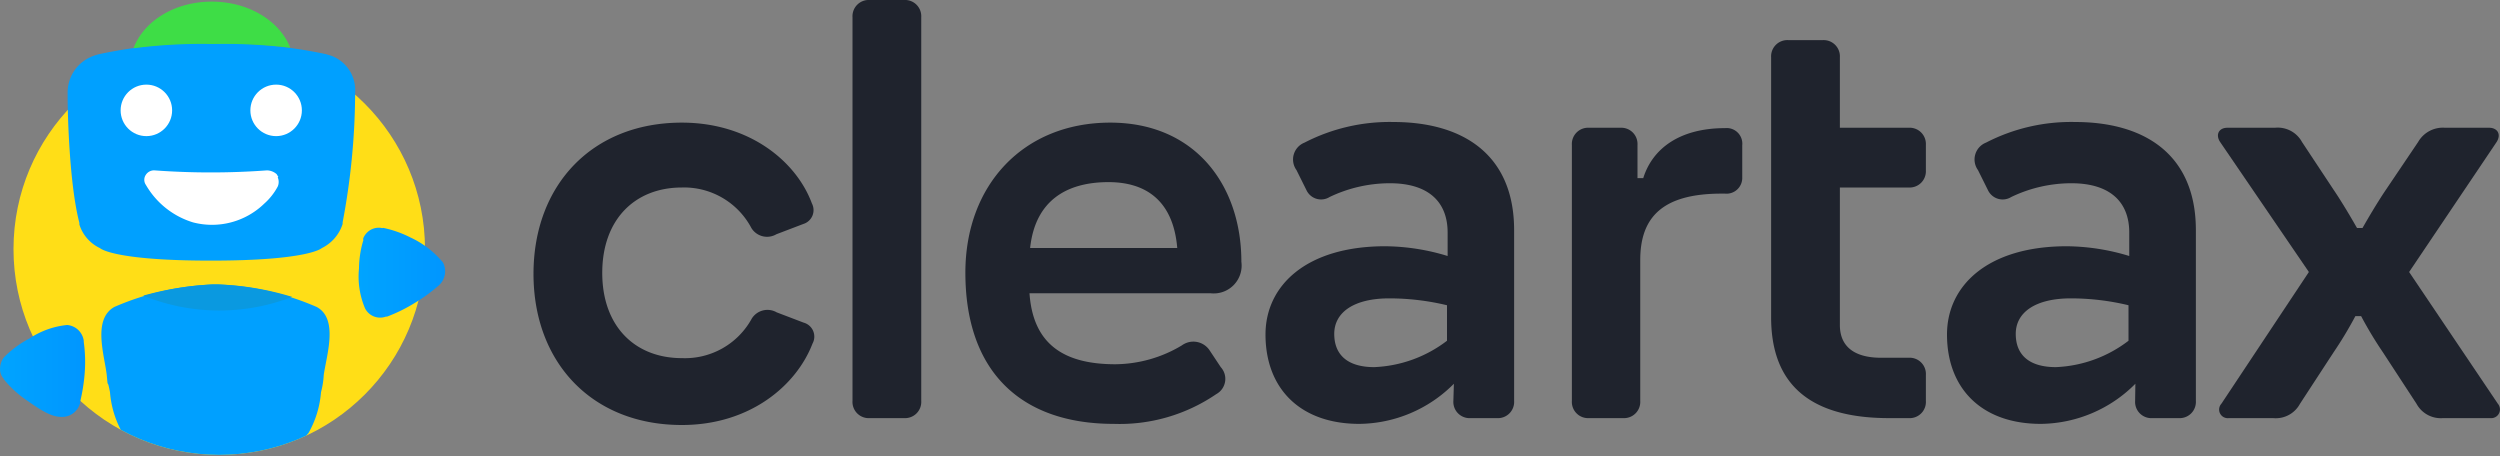
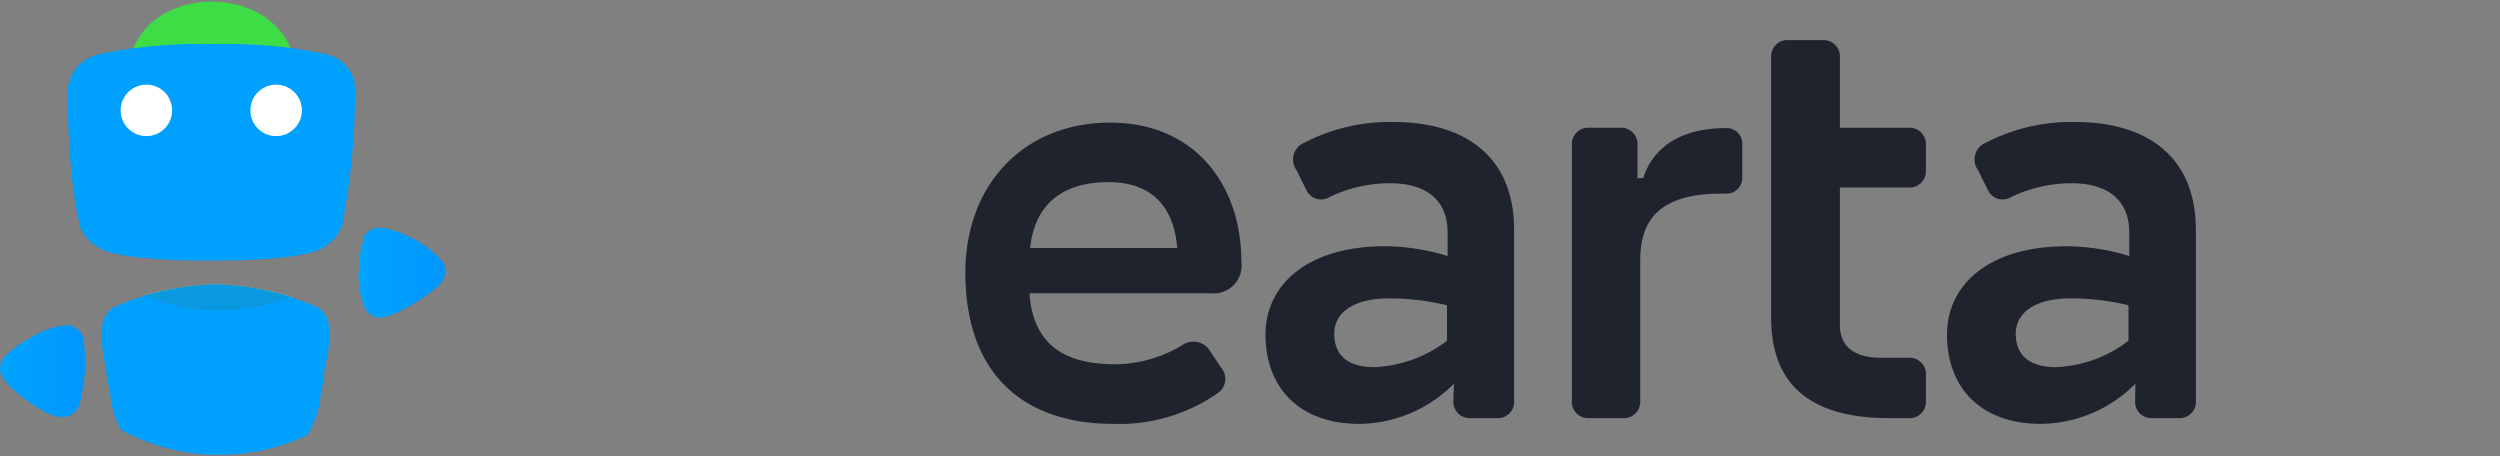
<svg xmlns="http://www.w3.org/2000/svg" xmlns:xlink="http://www.w3.org/1999/xlink" viewBox="0 0 200 36.49">
  <rect x="0" y="0" width="200" height="36.49" fill="#808080" stroke="none" />
  <defs>
    <style>.cls-1{fill:none}.cls-2{fill:#ffde17}.cls-3{fill:url(#linear-gradient)}.cls-4{clip-path:url(#clip-path)}.cls-5{fill:#00a0ff}.cls-6{fill:#0a99e0}.cls-7{fill:#fff}.cls-8{fill:#3edd46}.cls-9{fill:url(#linear-gradient-2)}.cls-10{fill:#1f232d}</style>
    <linearGradient id="linear-gradient" x1="28.68" y1="2054.59" x2="35.61" y2="2054.59" gradientTransform="matrix(1, 0, 0, -1, 0, 2076.39)" gradientUnits="userSpaceOnUse">
      <stop offset="0" stop-color="#00a4ff" />
      <stop offset="1" stop-color="#0096ff" />
    </linearGradient>
    <clipPath id="clip-path">
      <circle class="cls-1" cx="17.54" cy="19.93" r="16.46" />
    </clipPath>
    <linearGradient id="linear-gradient-2" x1=".01" y1="2046.71" x2="6.81" y2="2046.71" xlink:href="#linear-gradient" />
  </defs>
  <title>Black Version0</title>
  <g id="Layer_2" data-name="Layer 2">
    <g id="Layer_1-2" data-name="Layer 1">
      <path class="cls-2" d="M23.37,23.75a23.08,23.08,0,0,0-6-1h-.34a25.2,25.2,0,0,0-5.57.9A16.12,16.12,0,0,0,23.37,23.75Z" />
-       <circle class="cls-2" cx="17.54" cy="19.93" r="16.46" />
      <path class="cls-3" d="M30.87,25.33s0,0,.09,0a12.66,12.66,0,0,0,2.18-1.07,12.94,12.94,0,0,0,2-1.46l0,0a1.52,1.52,0,0,0,.3-1.8A7.42,7.42,0,0,0,32.84,19a8.71,8.71,0,0,0-2.18-.77.3.3,0,0,1-.18,0,1.32,1.32,0,0,0-.85.17,1.37,1.37,0,0,0-.56.64.27.27,0,0,0,0,.17,8,8,0,0,0-.35,2.27,6.49,6.49,0,0,0,.48,3.18A1.35,1.35,0,0,0,30.87,25.33Z" />
      <g class="cls-4">
        <path class="cls-5" d="M25.34,24.56a21.72,21.72,0,0,0-7.93-1.8h-.34a21.72,21.72,0,0,0-7.93,1.8c-1.76,1-.77,3.9-.6,5.45.13,1.37,0,0,.26,1.37a7.83,7.83,0,0,0,1,3.26,4,4,0,0,0,2.53,1.45l.64.13a34.58,34.58,0,0,0,8.53,0,5.29,5.29,0,0,0,.65-.13,4.13,4.13,0,0,0,2.53-1.45,7.83,7.83,0,0,0,1-3.26A6.78,6.78,0,0,0,25.9,30C26.11,28.46,27.1,25.51,25.34,24.56Z" />
      </g>
      <path class="cls-6" d="M23.37,23.75a23.08,23.08,0,0,0-6-1h-.34a25.2,25.2,0,0,0-5.57.9A16.12,16.12,0,0,0,23.37,23.75Z" />
      <path class="cls-5" d="M26.5,4.46h0l-.43-.13a39.71,39.71,0,0,0-9.13-.85,39,39,0,0,0-9,.85,3.9,3.9,0,0,0-.43.13h0a3.11,3.11,0,0,0-2.1,3v.26c0,1.32.13,7,.94,10.11,0,0,0,.09,0,.13h0A3.12,3.12,0,0,0,8,19.85H8s1,1,8.87,1h0c7.84,0,8.87-1,8.87-1h0a3.26,3.26,0,0,0,1.67-1.93h0s0-.09,0-.13a56.33,56.33,0,0,0,1-10.11V7.42A2.93,2.93,0,0,0,26.5,4.46Z" />
      <circle class="cls-7" cx="11.71" cy="8.83" r="2.06" />
      <circle class="cls-7" cx="22.09" cy="8.83" r="2.06" />
-       <path class="cls-7" d="M22.26,14.15c0-.05-.05-.05-.05-.09l-.08-.13a1.21,1.21,0,0,0-.77-.3h0a61.59,61.59,0,0,1-9,0,.78.78,0,0,0-.69.35h0a.71.71,0,0,0,0,.81,6.56,6.56,0,0,0,3.77,3,6,6,0,0,0,5.7-1.5,4.92,4.92,0,0,0,1.08-1.37.93.93,0,0,0,0-.73Z" />
      <path class="cls-8" d="M17,3.52a45.29,45.29,0,0,1,6.22.3C22.38,1.68,19.9.13,16.94.13S11.5,1.68,10.68,3.86A42.71,42.71,0,0,1,17,3.52Z" />
      <path class="cls-9" d="M6.4,32.28v-.09a14.52,14.52,0,0,0,.38-2.4,11.55,11.55,0,0,0-.08-2.44v-.09A1.46,1.46,0,0,0,5.37,26a6.59,6.59,0,0,0-3,1.07A8.31,8.31,0,0,0,.44,28.46l-.13.13a1.5,1.5,0,0,0-.3.82,1.16,1.16,0,0,0,.22.81.23.23,0,0,1,.08.13A8.62,8.62,0,0,0,2,31.93c.77.52,1.92,1.42,2.87,1.42A1.49,1.49,0,0,0,6.4,32.28Z" />
-       <path class="cls-10" d="M54.55,34c-7.19,0-11.87-5-11.87-12.09s4.68-12.1,11.87-12.1c5.41,0,9.16,3.11,10.4,6.46a1.16,1.16,0,0,1-.69,1.65l-2.15.82a1.47,1.47,0,0,1-2-.5A6.09,6.09,0,0,0,54.55,15c-3.76,0-6.37,2.56-6.37,6.83s2.61,6.82,6.37,6.82a6.09,6.09,0,0,0,5.59-3.16,1.48,1.48,0,0,1,2-.5l2.15.82A1.16,1.16,0,0,1,65,27.49C63.71,30.84,60,34,54.55,34Z" />
-       <path class="cls-10" d="M69.58,33.45a1.3,1.3,0,0,1-1.38-1.38V1.37A1.3,1.3,0,0,1,69.58,0h2.75A1.3,1.3,0,0,1,73.7,1.37v30.7a1.3,1.3,0,0,1-1.37,1.38Z" />
      <path class="cls-10" d="M89.1,33.91c-7.38,0-11.87-4.13-11.87-12.1,0-7,4.63-12,11.59-12,6.78,0,10.49,5,10.49,11.13a2.23,2.23,0,0,1-2.47,2.52H82.36c.28,4.08,2.75,5.68,6.87,5.68a10.48,10.48,0,0,0,5.32-1.51,1.56,1.56,0,0,1,2.2.37l.91,1.37a1.39,1.39,0,0,1-.36,2.16A13.7,13.7,0,0,1,89.1,33.91ZM82.41,19.84H94.18c-.32-3.8-2.52-5.27-5.5-5.27C85.38,14.57,82.82,16,82.41,19.84Z" />
      <path class="cls-10" d="M116.31,30.7a10.8,10.8,0,0,1-7.56,3.21c-4.76,0-7.51-2.85-7.51-7.15,0-3.94,3.3-7.06,9.57-7.06a17.43,17.43,0,0,1,5,.78V18.6c0-2.43-1.51-3.94-4.62-3.94a11.17,11.17,0,0,0-4.82,1.1,1.29,1.29,0,0,1-1.83-.5l-.82-1.65a1.45,1.45,0,0,1,.64-2.2,14.84,14.84,0,0,1,7.1-1.65c5.59,0,9.67,2.61,9.67,8.66V32.07a1.3,1.3,0,0,1-1.38,1.38h-2.1a1.3,1.3,0,0,1-1.38-1.38Zm-6.37-1.33a10.26,10.26,0,0,0,5.82-2.11V24.42a19.72,19.72,0,0,0-4.63-.55c-2.79,0-4.39,1.1-4.39,2.84S107.88,29.37,109.94,29.37Z" />
      <path class="cls-10" d="M129.87,33.45h-2.75a1.3,1.3,0,0,1-1.37-1.38V11.59a1.3,1.3,0,0,1,1.37-1.37h2.52A1.3,1.3,0,0,1,131,11.59v2.66h.46c.73-2.34,2.88-4,6.55-4a1.25,1.25,0,0,1,1.37,1.37V14.2A1.26,1.26,0,0,1,138,15.49h-.28c-4.71,0-6.5,1.88-6.5,5.31V32.07A1.3,1.3,0,0,1,129.87,33.45Z" />
      <path class="cls-10" d="M152.69,33.45h-1.56c-7,0-9.44-3.3-9.44-8.07V4.58a1.3,1.3,0,0,1,1.38-1.37h2.75a1.3,1.3,0,0,1,1.37,1.37v5.64h5.5a1.3,1.3,0,0,1,1.38,1.37v2.06A1.3,1.3,0,0,1,152.69,15h-5.5V26c0,1.75,1.19,2.62,3.3,2.62h2.2A1.3,1.3,0,0,1,154.07,30v2.06A1.3,1.3,0,0,1,152.69,33.45Z" />
      <path class="cls-10" d="M170.83,30.7a10.8,10.8,0,0,1-7.56,3.21c-4.76,0-7.51-2.85-7.51-7.15,0-3.94,3.3-7.06,9.58-7.06a17.49,17.49,0,0,1,5,.78V18.6c0-2.43-1.52-3.94-4.63-3.94a11.12,11.12,0,0,0-4.81,1.1,1.3,1.3,0,0,1-1.84-.5l-.82-1.65a1.45,1.45,0,0,1,.64-2.2A14.84,14.84,0,0,1,166,9.76c5.59,0,9.67,2.61,9.67,8.66V32.07a1.3,1.3,0,0,1-1.37,1.38h-2.11a1.3,1.3,0,0,1-1.38-1.38Zm-6.36-1.33a10.23,10.23,0,0,0,5.81-2.11V24.42a19.7,19.7,0,0,0-4.62-.55c-2.8,0-4.4,1.1-4.4,2.84S162.4,29.37,164.47,29.37Z" />
-       <path class="cls-10" d="M190.63,28.18a31.13,31.13,0,0,1-1.74-2.89h-.46a31.08,31.08,0,0,1-1.74,2.89L184,32.3a2.2,2.2,0,0,1-2.15,1.15H178.3a.69.69,0,0,1-.59-1.15l7-10.54-7.1-10.4c-.37-.55-.14-1.14.59-1.14H182a2.21,2.21,0,0,1,2.16,1.14l2.52,3.81c.68,1,1.46,2.33,1.88,3.07H189c.42-.74,1.2-2.07,1.88-3.07l2.57-3.81a2.28,2.28,0,0,1,2.15-1.14h3.53c.64,0,1,.5.6,1.14l-7,10.4,7.1,10.54a.7.7,0,0,1-.6,1.15h-3.8a2.21,2.21,0,0,1-2.11-1.15Z" />
    </g>
  </g>
</svg>